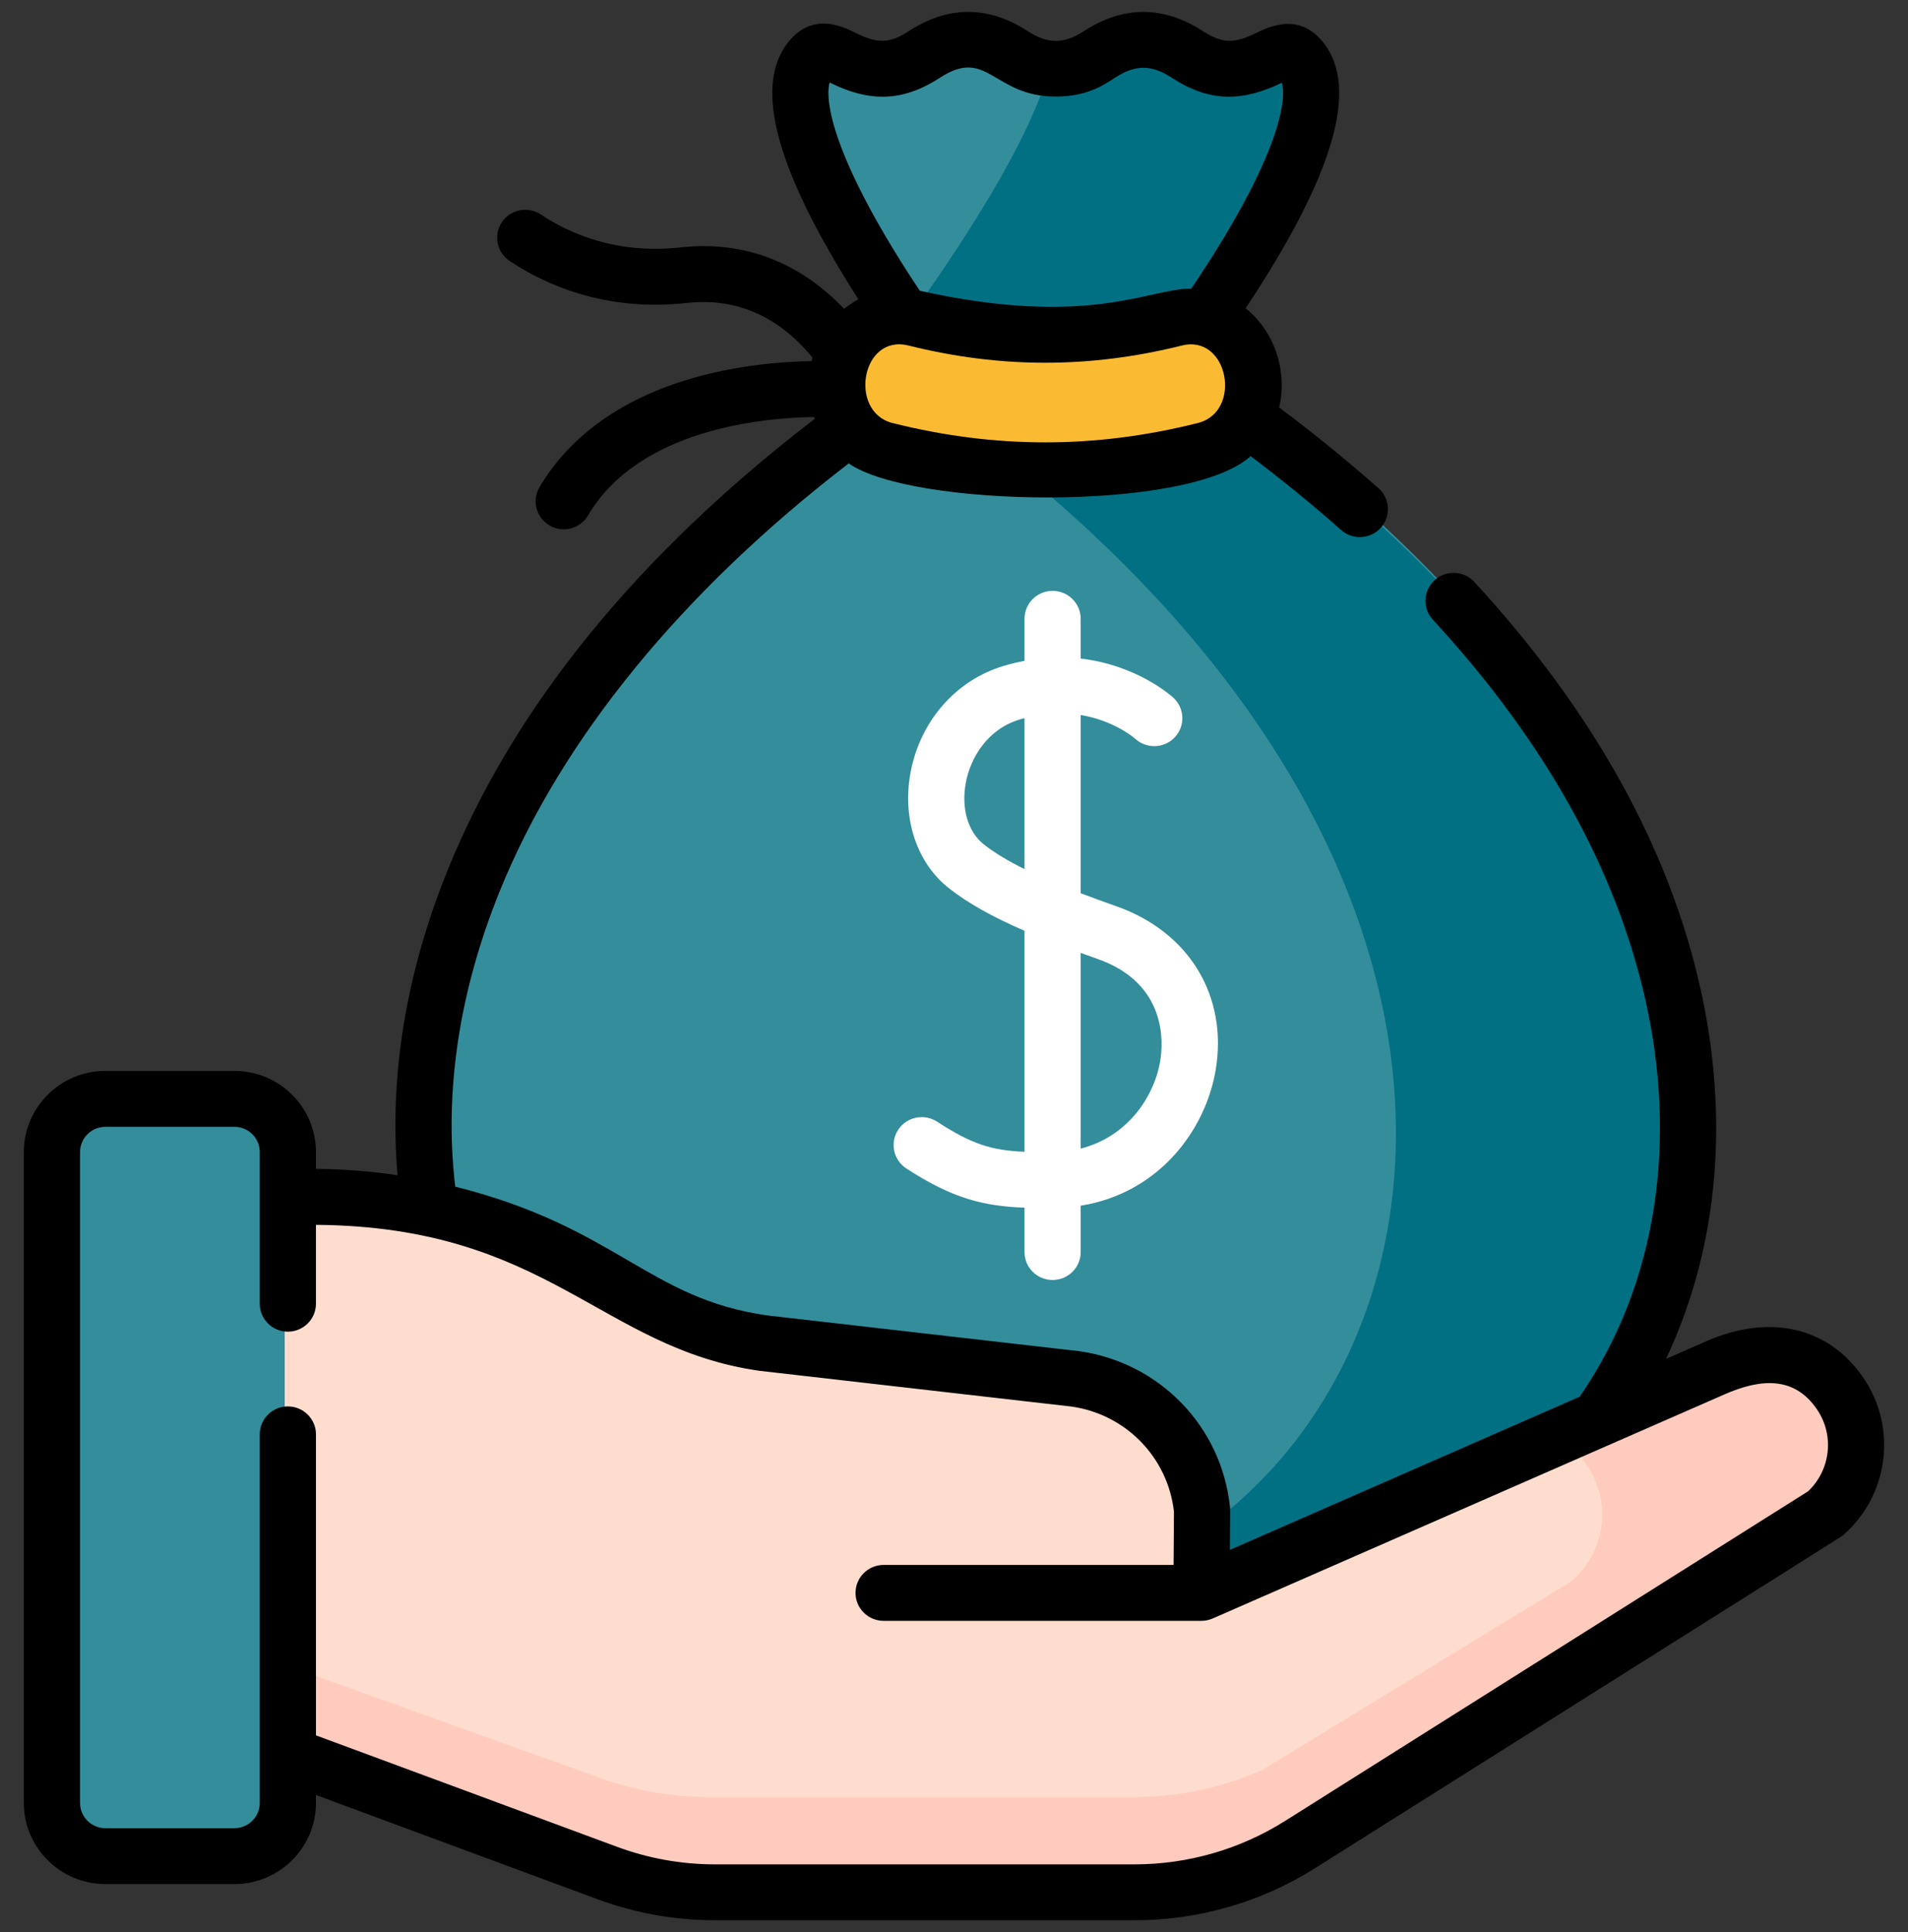
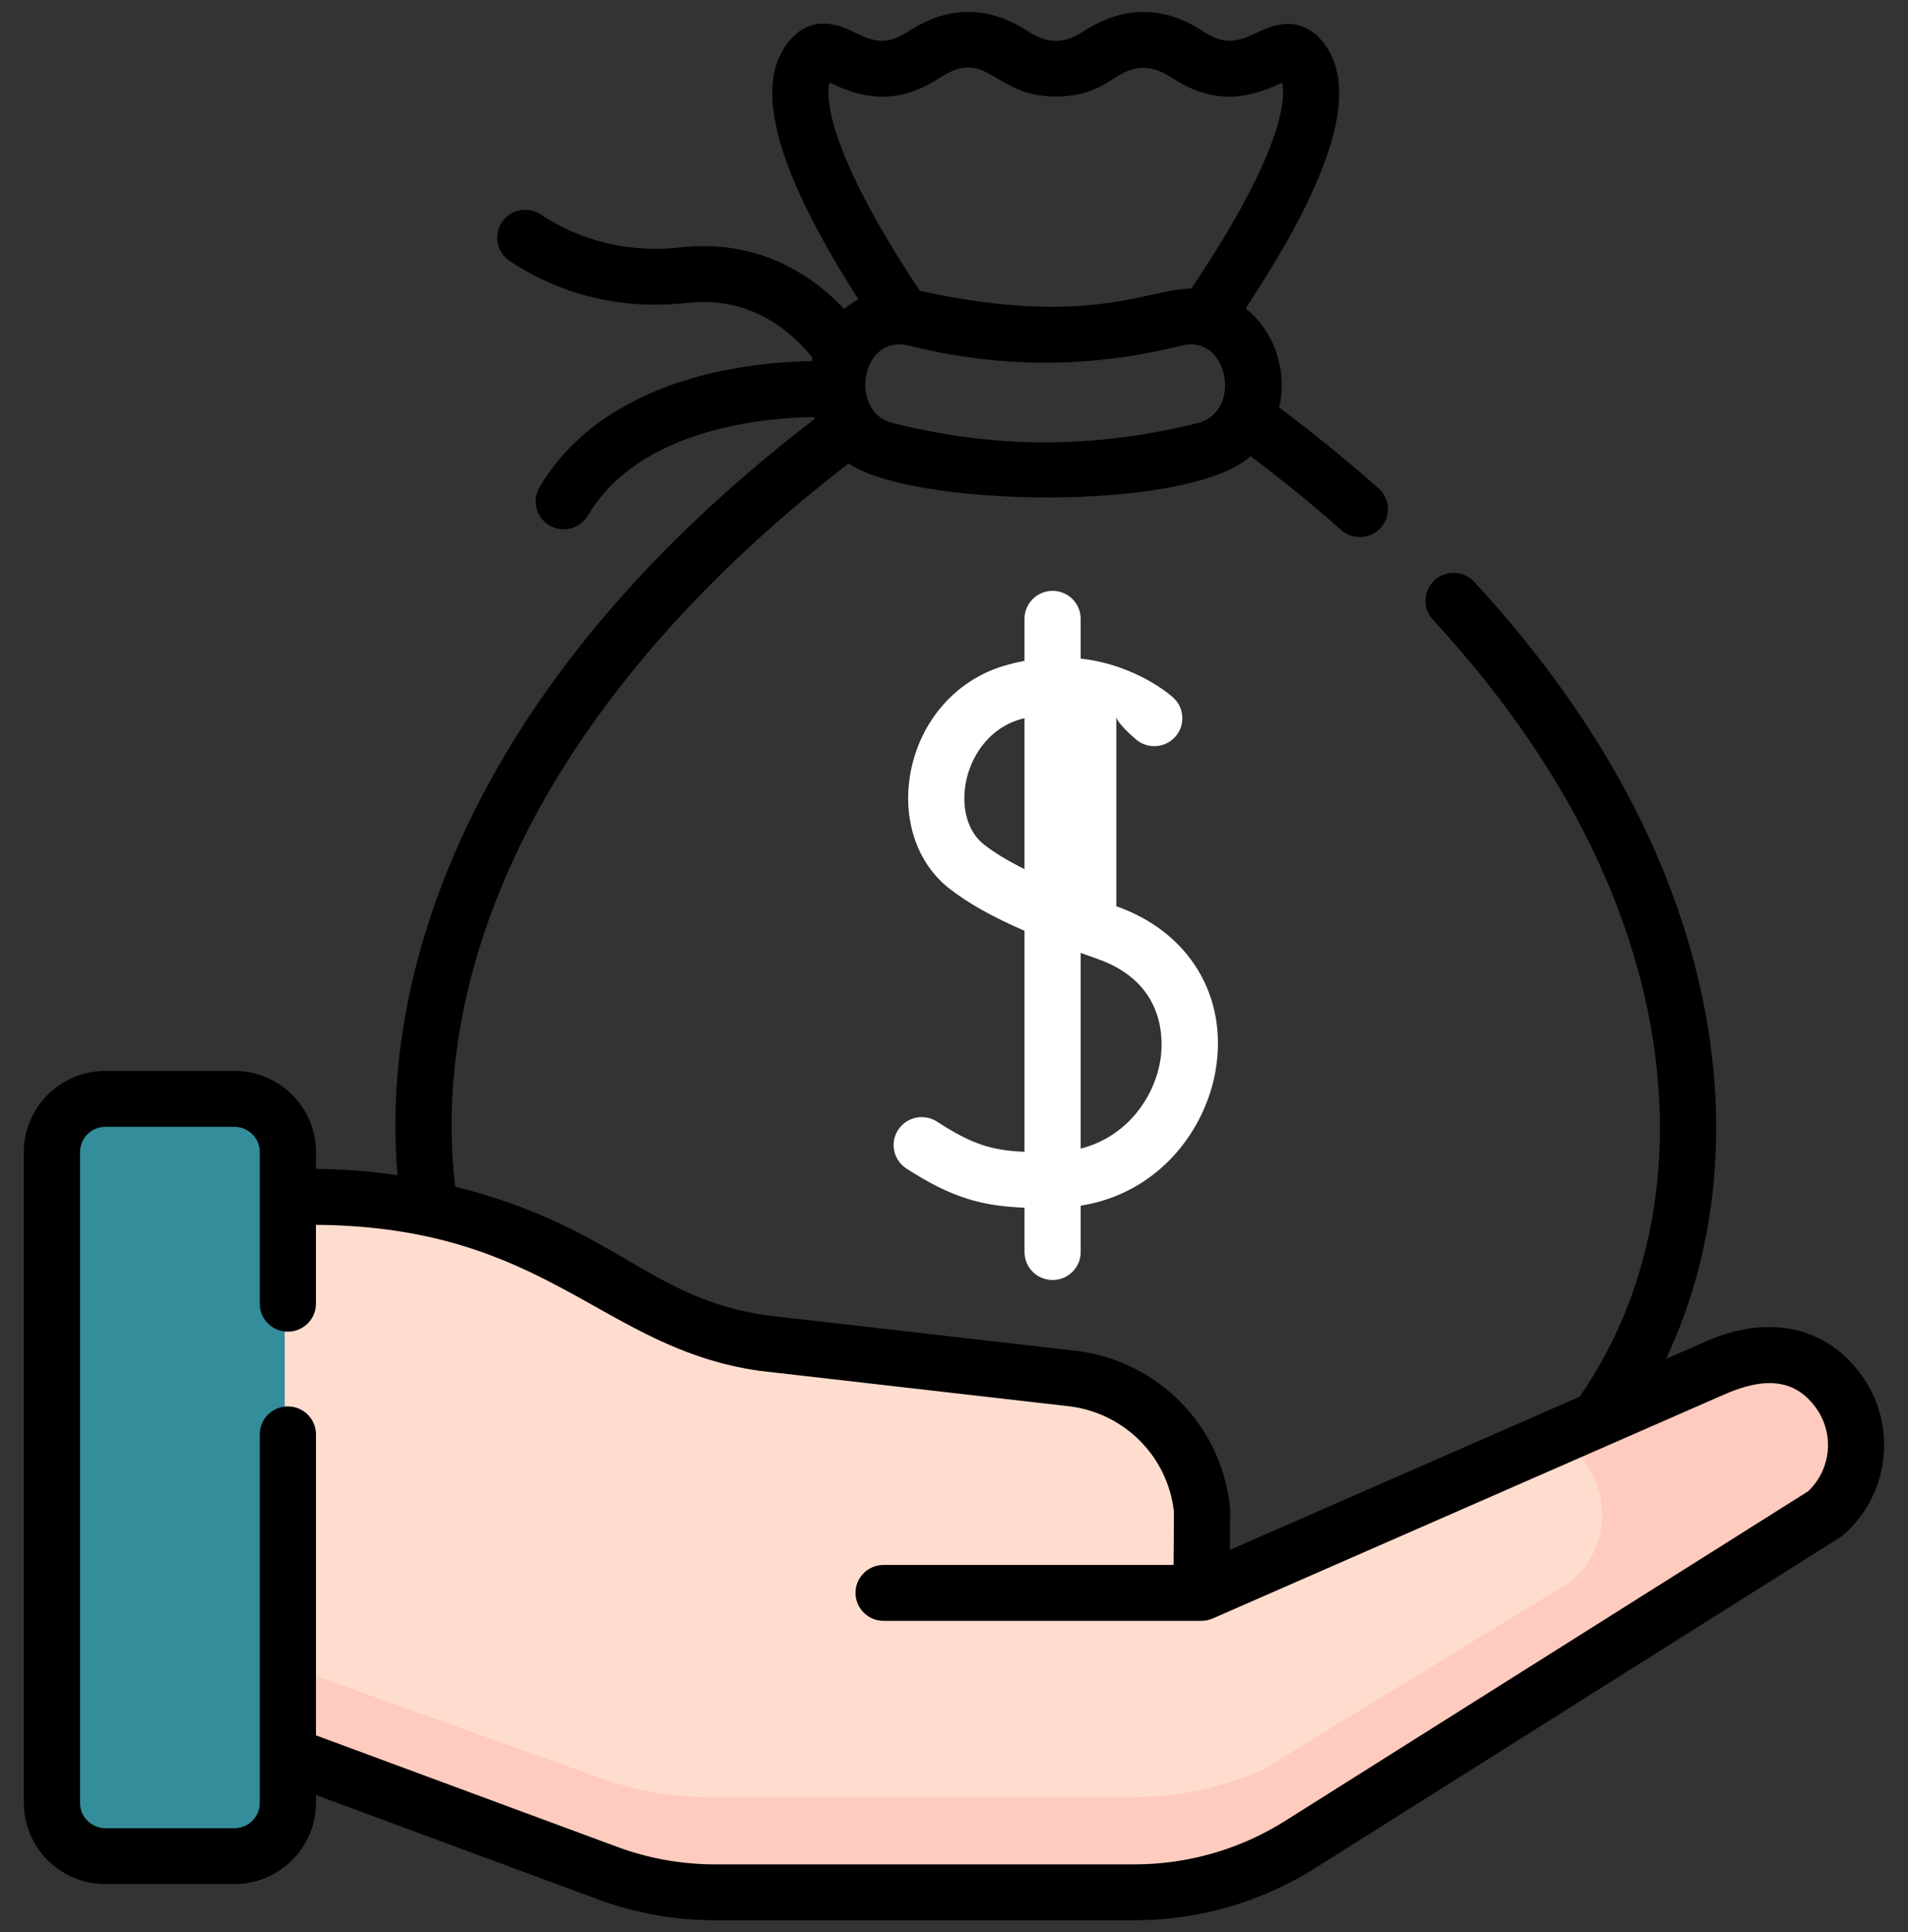
<svg xmlns="http://www.w3.org/2000/svg" fill="none" viewBox="0 0 80 81" height="81" width="80">
  <rect x="0" y="0" width="80" height="81" fill="#333333" stroke="none" />
  <g clip-path="url(#clip0_1270_2577)">
-     <path fill="#348D9B" d="M49.311 15.274C49.311 15.274 57.017 5.234 54.801 2.354C54.046 1.372 53.402 2.705 51.84 2.705C50.005 2.705 50.005 1.5 48.169 1.5C46.334 1.5 46.334 2.705 44.499 2.705C42.664 2.705 42.664 1.5 40.83 1.5C38.995 1.5 38.995 2.705 37.16 2.705C35.596 2.705 34.955 1.355 34.194 2.337C31.977 5.201 39.571 15.273 39.571 15.273C6.034 37.404 16.847 67.5 36.648 67.5H52.352C72.213 67.5 82.96 37.477 49.311 15.274Z" />
-     <path fill="#017082" d="M49.142 15.274C49.142 15.274 56.908 5.234 54.675 2.354C53.914 1.372 53.265 2.705 51.691 2.705C49.842 2.705 49.842 1.5 47.992 1.5C46.143 1.5 46.143 2.705 44.294 2.705C44.203 2.705 44.119 2.7 44.037 2.695C43.294 5.867 39.945 10.809 38.029 13.455C38.784 14.558 39.327 15.273 39.327 15.273C38.876 15.569 38.435 15.865 38 16.163C70.292 38.271 59.487 67.5 39.738 67.5H52.207C72.222 67.5 83.052 37.477 49.142 15.274Z" />
-     <path fill="#FABB33" d="M50.006 18.714C45.651 19.762 41.349 19.762 36.994 18.714C35.478 18.349 34.619 16.725 35.165 15.249C35.171 15.232 35.177 15.216 35.183 15.199C35.641 13.962 36.938 13.267 38.209 13.571C41.774 14.424 45.225 14.424 48.791 13.571C50.062 13.267 51.359 13.962 51.817 15.199C51.823 15.216 51.829 15.232 51.835 15.249C52.381 16.725 51.521 18.349 50.006 18.714Z" />
    <path fill="#FFDDCE" d="M8 72.413L25.2 78.693C26.661 79.227 28.207 79.5 29.765 79.5H47.491C49.972 79.5 52.401 78.808 54.496 77.506L76.691 63.71C78.155 62.435 78.427 60.291 77.325 58.703C76.12 56.966 74.126 56.663 71.931 57.681L50.323 67.014L50.349 63.575C50.063 60.753 47.847 58.487 44.984 58.09L31.825 56.603C28.79 56.182 27.273 55.184 24.626 53.666C21.014 51.593 16.903 50.5 12.718 50.5H8V72.413Z" />
    <path fill="#FFDDCE" d="M8 72.413L25.2 78.693C26.661 79.227 28.207 79.5 29.765 79.5H47.491C49.972 79.5 52.401 78.808 54.496 77.506L76.691 63.71C78.155 62.435 78.427 60.291 77.325 58.703C76.12 56.966 74.126 56.663 71.931 57.681L50.323 67.014L50.349 63.575C50.063 60.753 47.847 58.487 44.984 58.09L31.825 56.603C28.79 56.182 27.273 55.184 24.626 53.666C21.014 51.593 16.903 50.5 12.718 50.5H8V72.413Z" />
    <path fill="#FFCBBE" d="M77.325 59.075C76.12 57.369 74.126 57.072 71.932 58.072L65.988 60.593C66.276 61.032 66.505 61.382 66.505 61.382C67.606 62.942 67.335 65.047 65.871 66.3L52.939 74.194C51.235 74.946 49.378 75.34 47.491 75.34H29.765C28.207 75.34 26.66 75.072 25.2 74.548L8 68.38V72.54L25.2 78.708C26.661 79.232 28.207 79.5 29.765 79.5H44.248H47.491C49.972 79.5 52.401 78.821 54.497 77.542L76.691 63.993C78.155 62.74 78.427 60.635 77.325 59.075Z" />
-     <path fill="#F5DBCC" d="M49.001 60.5L49 60.582L49.055 60.559C49.037 60.539 49.019 60.519 49.001 60.5Z" />
    <path fill="#348D9B" d="M11.937 75.783C11.937 77.004 10.929 77.994 9.686 77.994H4.252C3.008 77.994 2 77.004 2 75.783V48.711C2 47.49 3.008 46.5 4.252 46.5H9.686C10.929 46.5 11.937 47.49 11.937 48.711V75.783Z" />
    <path fill="black" d="M78.13 57.761C76.629 55.567 74.084 55.032 71.318 56.326L69.853 56.968C72.164 52.069 72.45 46.609 71.3 41.451C69.979 35.527 66.787 29.788 61.814 24.394C61.375 23.917 60.629 23.885 60.15 24.322C59.67 24.759 59.637 25.5 60.077 25.977C64.767 31.064 67.769 36.441 68.999 41.958C70.296 47.77 69.541 53.763 66.234 58.552L51.567 64.974L51.579 63.327C51.579 63.285 51.578 63.243 51.573 63.202C51.235 59.817 48.632 57.119 45.245 56.643C45.235 56.641 45.225 56.64 45.214 56.639L32.179 55.146C27.166 54.437 25.875 51.45 19.087 49.746C18.617 45.789 19.243 41.575 20.956 37.35C23.537 30.988 28.586 24.807 35.586 19.426C38.195 21.266 49.834 21.495 52.438 19.122C53.773 20.13 55.046 21.168 56.232 22.219C56.457 22.418 56.737 22.516 57.016 22.516C57.34 22.516 57.663 22.384 57.896 22.124C58.329 21.641 58.286 20.9 57.8 20.47C56.5 19.317 55.101 18.181 53.634 17.082C53.977 15.632 53.496 13.936 52.227 12.926C55.916 7.361 56.989 3.719 55.507 1.811C54.489 0.5 53.222 1.115 52.681 1.378C51.765 1.823 51.265 1.847 50.422 1.298C48.812 0.251 47.121 0.217 45.46 1.298C44.606 1.854 43.933 1.854 43.079 1.298C41.47 0.251 39.779 0.217 38.118 1.298C37.265 1.853 36.763 1.819 35.861 1.373C35.321 1.106 34.056 0.481 33.031 1.792C31.582 3.646 32.551 7.173 35.992 12.548C35.781 12.662 35.58 12.795 35.393 12.947C34.025 11.51 31.783 10.011 28.541 10.371C25.852 10.67 23.869 9.787 22.679 8.993C22.139 8.633 21.407 8.776 21.044 9.313C20.682 9.851 20.826 10.579 21.367 10.939C22.884 11.95 25.405 13.076 28.802 12.7C31.307 12.42 33.007 13.693 34.065 14.989C34.05 15.039 34.037 15.089 34.024 15.139C33.122 15.153 31.773 15.237 30.288 15.544C26.716 16.283 24.065 17.971 22.62 20.426C22.292 20.985 22.48 21.702 23.042 22.029C23.604 22.356 24.326 22.168 24.654 21.61C26.803 17.958 32.047 17.512 34.13 17.483C34.139 17.509 34.15 17.535 34.159 17.56C26.726 23.262 21.55 29.621 18.771 36.473C17.015 40.804 16.313 45.143 16.669 49.266C15.539 49.1 14.396 49.01 13.248 49.003V48.294C13.248 46.419 11.714 44.894 9.828 44.894H4.419C2.534 44.894 1 46.419 1 48.294V75.582C1 77.457 2.534 78.983 4.419 78.983H9.828C11.714 78.983 13.248 77.457 13.248 75.582V75.249L25.047 79.616C26.632 80.202 28.294 80.5 29.986 80.5H47.566C50.254 80.5 52.875 79.744 55.145 78.313C78.598 63.529 77.174 64.449 77.309 64.329C79.198 62.662 79.551 59.838 78.13 57.761ZM50.227 17.733C45.918 18.815 41.729 18.815 37.419 17.733C35.57 17.268 36.106 13.989 38.093 14.485C41.949 15.447 45.697 15.447 49.553 14.485C51.506 13.997 52.106 17.261 50.227 17.733ZM34.785 3.458C34.794 3.463 34.803 3.467 34.812 3.472C36.407 4.26 37.804 4.303 39.408 3.259C41.416 1.952 41.633 4.048 44.269 4.048C45.538 4.048 46.239 3.592 46.75 3.259C47.604 2.703 48.277 2.703 49.131 3.259C50.742 4.308 52.106 4.256 53.747 3.469C53.99 4.338 53.441 6.929 49.947 12.101C48.212 12.072 45.694 13.767 38.566 12.189C35.08 6.95 34.541 4.334 34.785 3.458ZM75.809 62.519L53.884 76.335C51.992 77.527 49.807 78.157 47.566 78.157H29.986C28.576 78.157 27.19 77.909 25.869 77.42L13.248 72.749V60.131C13.248 59.483 12.72 58.959 12.069 58.959C11.419 58.959 10.891 59.483 10.891 60.131V75.583C10.891 76.166 10.414 76.64 9.828 76.64H4.419C3.833 76.64 3.356 76.166 3.356 75.583V48.295C3.356 47.712 3.833 47.238 4.419 47.238H9.828C10.414 47.238 10.891 47.712 10.891 48.295V54.653C10.891 55.3 11.418 55.825 12.069 55.825C12.72 55.825 13.247 55.3 13.247 54.653V51.347C22.994 51.421 25.186 56.529 31.863 57.469C31.873 57.47 31.884 57.471 31.894 57.472L44.928 58.965C47.211 59.292 48.968 61.1 49.222 63.375L49.206 65.604H37.049C36.398 65.604 35.871 66.129 35.871 66.776C35.871 67.423 36.398 67.948 37.049 67.948H50.375C50.524 67.948 50.696 67.915 50.845 67.85C50.87 67.839 72.256 58.476 72.281 58.465C73.823 57.783 75.228 57.686 76.182 59.079C76.923 60.161 76.759 61.625 75.809 62.519Z" />
-     <path fill="white" d="M44.134 53.659C44.785 53.659 45.312 53.135 45.312 52.488V50.545C48.62 50.012 50.55 47.349 50.97 44.866C51.495 41.763 49.86 39.065 46.806 37.991C46.267 37.802 45.77 37.62 45.312 37.445V29.974C46.706 30.204 47.543 30.922 47.604 30.975C48.083 31.408 48.823 31.376 49.262 30.903C49.704 30.427 49.673 29.686 49.195 29.247C49.112 29.171 47.669 27.879 45.312 27.608V25.942C45.312 25.295 44.785 24.77 44.134 24.77C43.483 24.77 42.956 25.295 42.956 25.942V27.703C42.672 27.757 42.381 27.826 42.082 27.916C40.083 28.514 38.589 30.218 38.182 32.363C37.814 34.309 38.434 36.181 39.802 37.247C40.587 37.859 41.575 38.42 42.956 39.02V48.285C41.593 48.228 40.754 47.974 39.291 47.022C38.747 46.668 38.016 46.819 37.66 47.361C37.304 47.902 37.456 48.629 38.001 48.983C39.925 50.234 41.21 50.56 42.956 50.628V52.488C42.956 53.135 43.483 53.659 44.134 53.659ZM41.256 35.403C40.583 34.879 40.293 33.88 40.498 32.797C40.689 31.793 41.383 30.572 42.761 30.159C42.827 30.14 42.891 30.123 42.956 30.106V36.435C42.25 36.084 41.697 35.747 41.256 35.403ZM46.021 40.201C48.953 41.231 48.772 43.735 48.646 44.477C48.386 46.015 47.251 47.657 45.312 48.151V39.947C45.542 40.03 45.776 40.114 46.021 40.201Z" />
+     <path fill="white" d="M44.134 53.659C44.785 53.659 45.312 53.135 45.312 52.488V50.545C48.62 50.012 50.55 47.349 50.97 44.866C51.495 41.763 49.86 39.065 46.806 37.991V29.974C46.706 30.204 47.543 30.922 47.604 30.975C48.083 31.408 48.823 31.376 49.262 30.903C49.704 30.427 49.673 29.686 49.195 29.247C49.112 29.171 47.669 27.879 45.312 27.608V25.942C45.312 25.295 44.785 24.77 44.134 24.77C43.483 24.77 42.956 25.295 42.956 25.942V27.703C42.672 27.757 42.381 27.826 42.082 27.916C40.083 28.514 38.589 30.218 38.182 32.363C37.814 34.309 38.434 36.181 39.802 37.247C40.587 37.859 41.575 38.42 42.956 39.02V48.285C41.593 48.228 40.754 47.974 39.291 47.022C38.747 46.668 38.016 46.819 37.66 47.361C37.304 47.902 37.456 48.629 38.001 48.983C39.925 50.234 41.21 50.56 42.956 50.628V52.488C42.956 53.135 43.483 53.659 44.134 53.659ZM41.256 35.403C40.583 34.879 40.293 33.88 40.498 32.797C40.689 31.793 41.383 30.572 42.761 30.159C42.827 30.14 42.891 30.123 42.956 30.106V36.435C42.25 36.084 41.697 35.747 41.256 35.403ZM46.021 40.201C48.953 41.231 48.772 43.735 48.646 44.477C48.386 46.015 47.251 47.657 45.312 48.151V39.947C45.542 40.03 45.776 40.114 46.021 40.201Z" />
  </g>
  <defs>
    <clipPath id="clip0_1270_2577">
      <rect transform="translate(0 0.5)" fill="white" height="80" width="80" />
    </clipPath>
  </defs>
</svg>